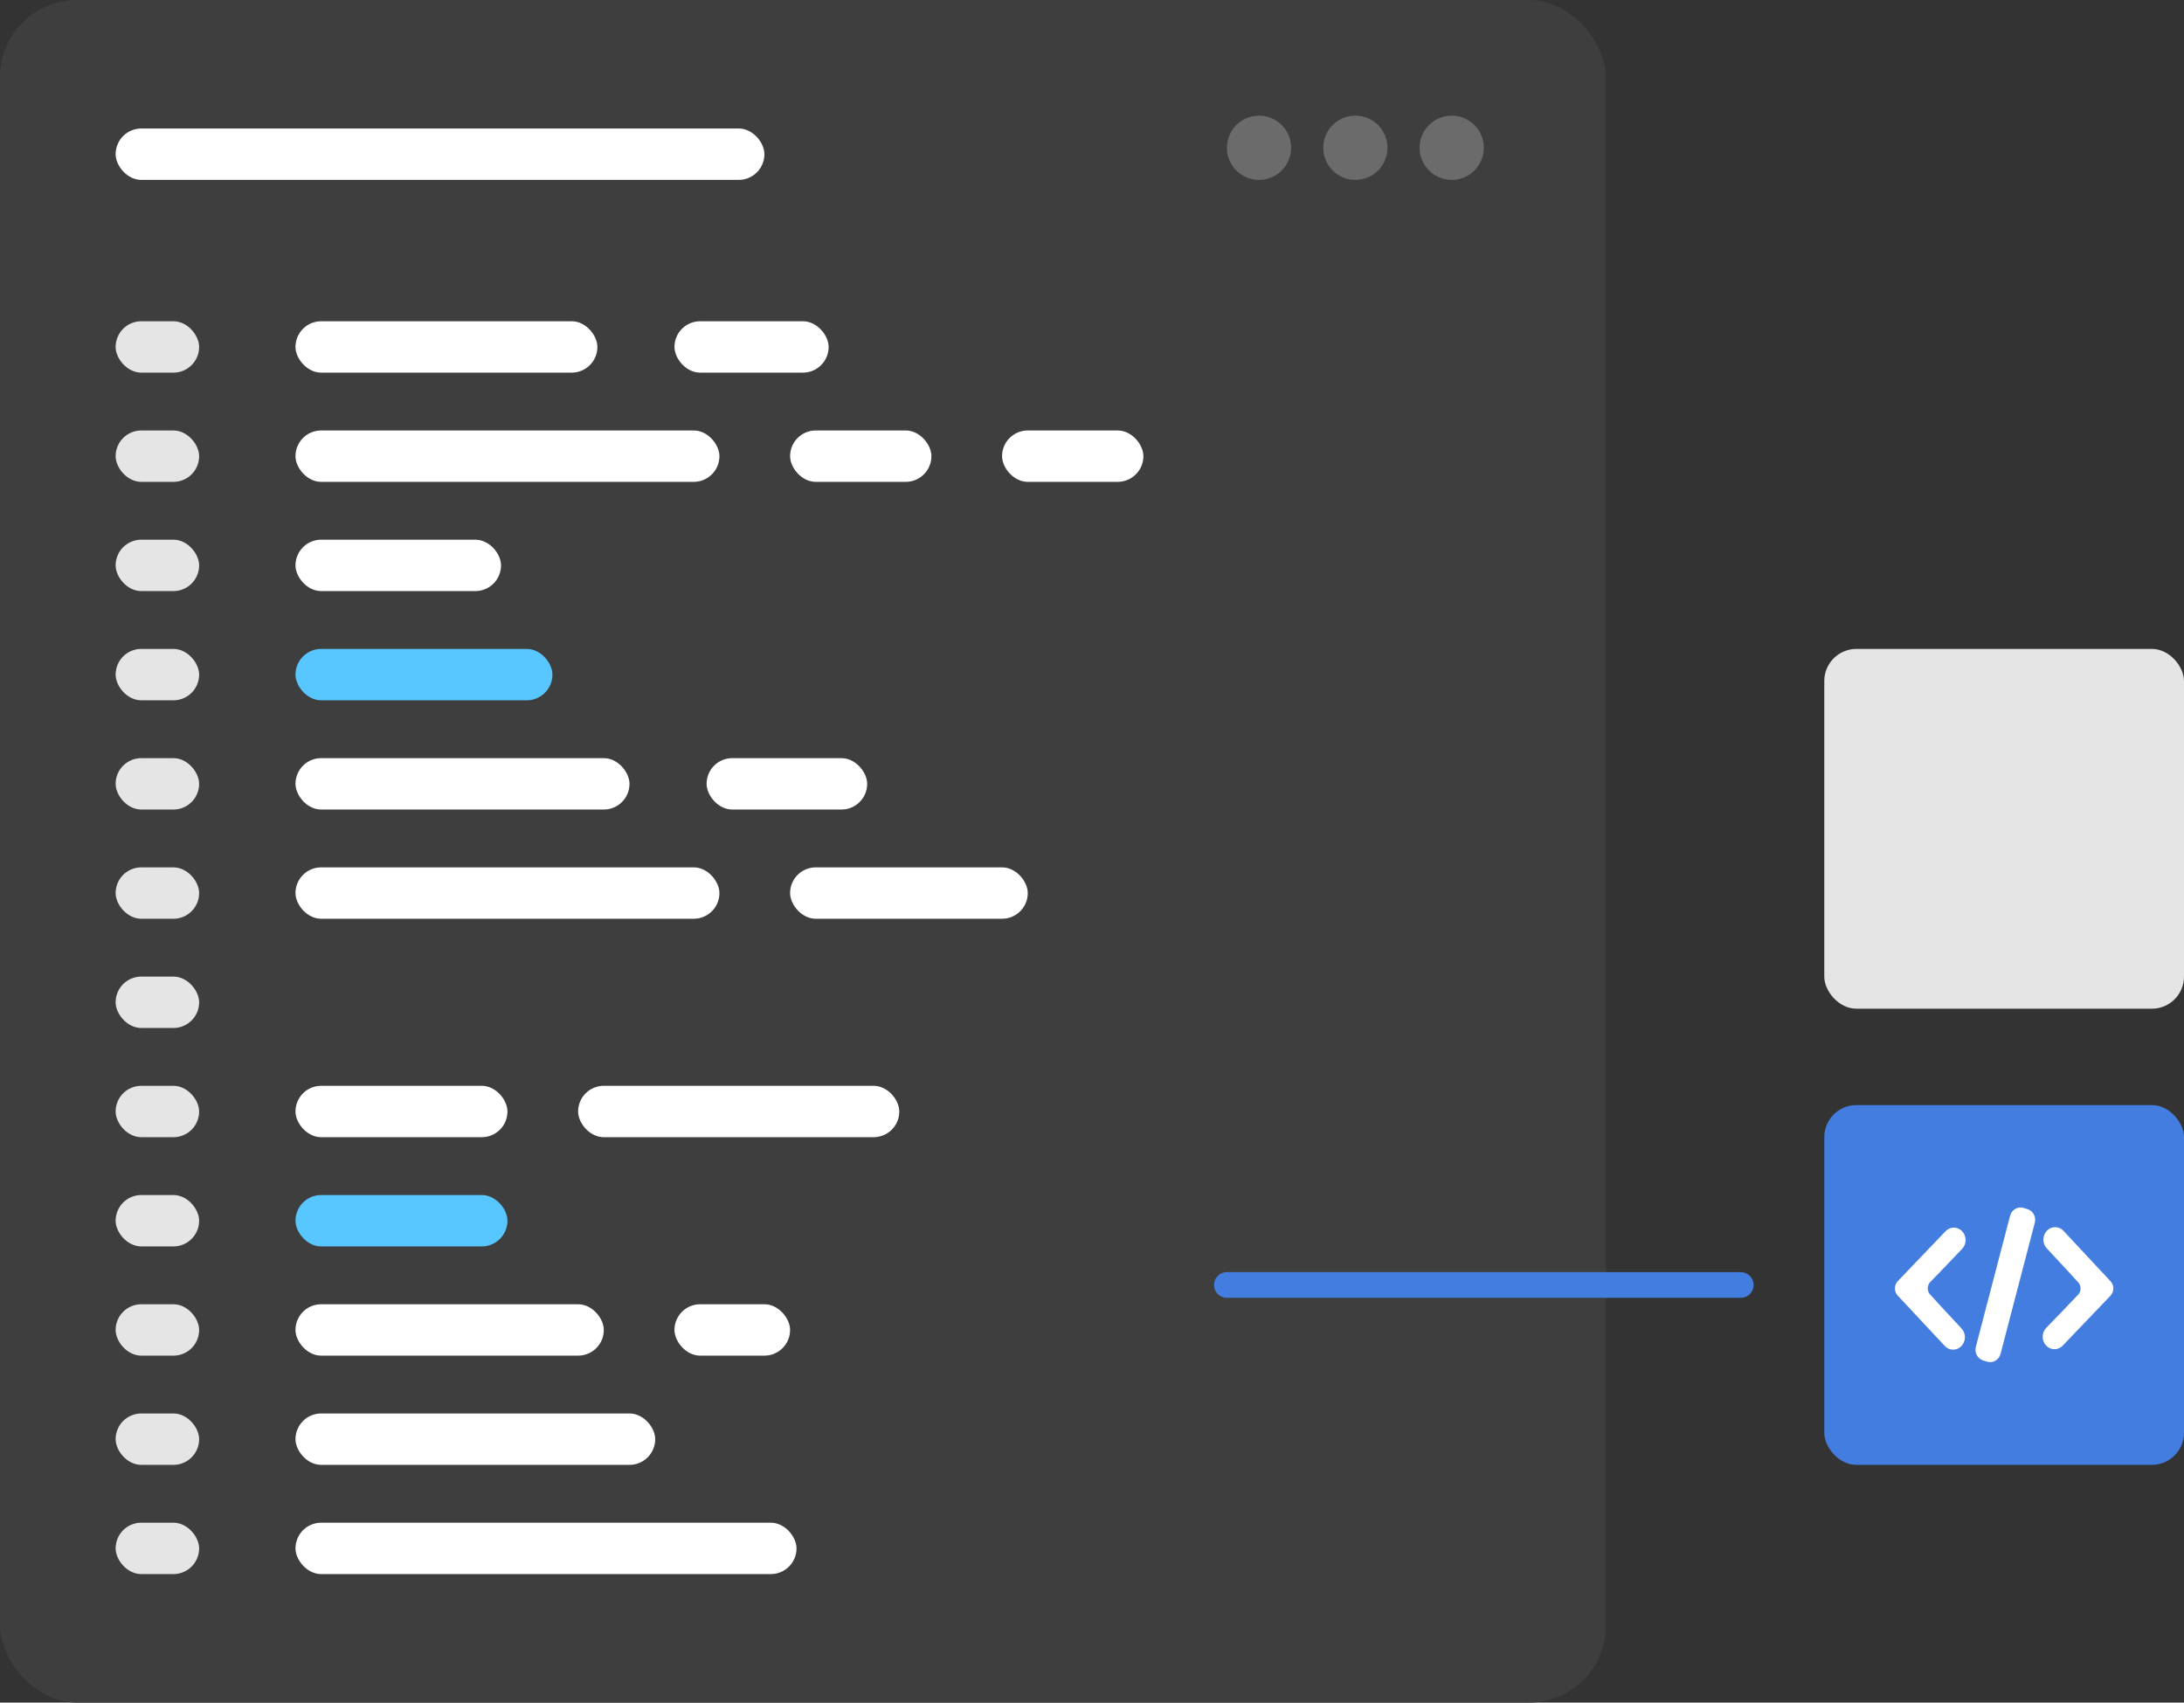
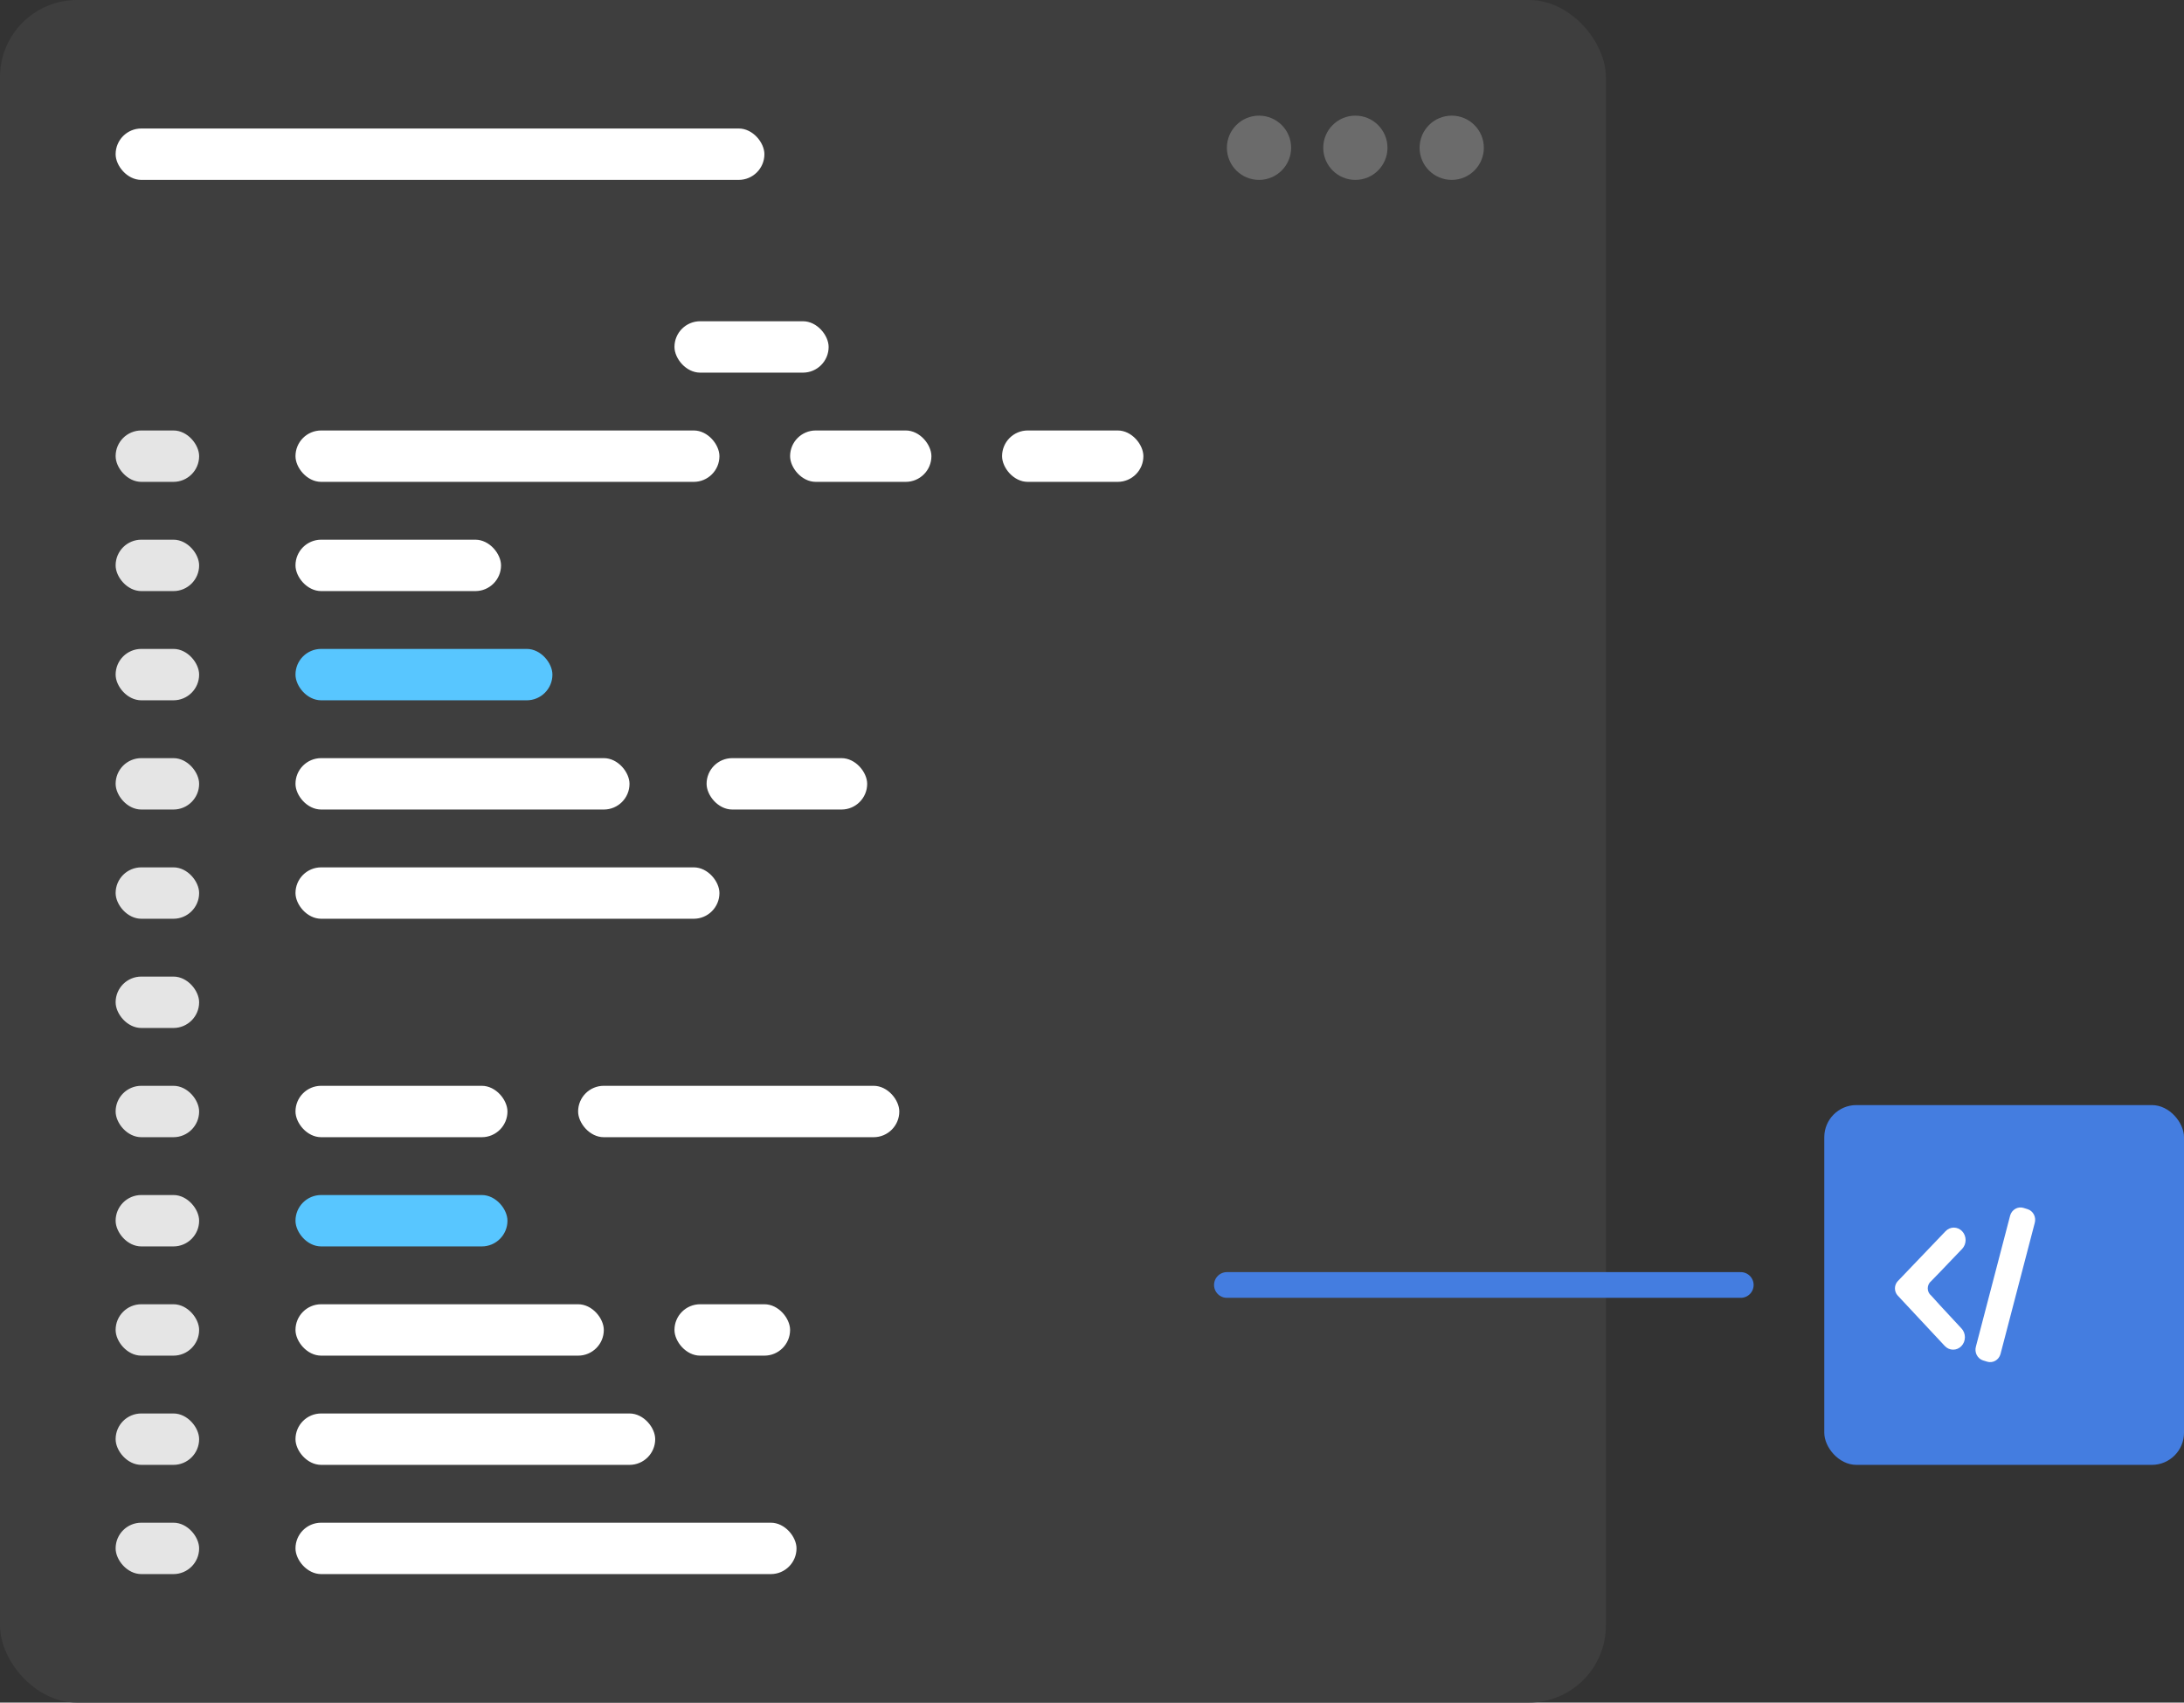
<svg xmlns="http://www.w3.org/2000/svg" width="340" height="265" viewBox="0 0 340 265" fill="none">
  <rect x="0" y="0" width="340" height="265" fill="#333333" stroke="none" />
  <rect width="250" height="265" rx="12" fill="#3E3E3E" />
  <path d="M191 200L271 200" stroke="#447DE0" stroke-width="4" stroke-linecap="round" />
  <rect x="284" y="172" width="56" height="56" rx="5" fill="#447DE0" />
-   <rect x="284" y="101" width="56" height="56" rx="5" fill="#E5E5E5" />
  <circle cx="196" cy="23" r="5" fill="#6B6B6B" />
  <circle cx="211" cy="23" r="5" fill="#6B6B6B" />
  <circle cx="226" cy="23" r="5" fill="#6B6B6B" />
  <rect x="18" y="20" width="101" height="8" rx="4" fill="white" />
-   <rect x="18" y="50" width="13" height="8" rx="4" fill="#E5E5E5" />
  <rect x="18" y="203" width="13" height="8" rx="4" fill="#E5E5E5" />
  <rect x="18" y="220" width="13" height="8" rx="4" fill="#E5E5E5" />
  <rect x="18" y="237" width="13" height="8" rx="4" fill="#E5E5E5" />
  <rect x="18" y="67" width="13" height="8" rx="4" fill="#E5E5E5" />
  <rect x="18" y="135" width="13" height="8" rx="4" fill="#E5E5E5" />
  <rect x="18" y="152" width="13" height="8" rx="4" fill="#E5E5E5" />
  <rect x="18" y="118" width="13" height="8" rx="4" fill="#E5E5E5" />
  <rect x="18" y="84" width="13" height="8" rx="4" fill="#E5E5E5" />
  <rect x="18" y="169" width="13" height="8" rx="4" fill="#E5E5E5" />
  <rect x="18" y="101" width="13" height="8" rx="4" fill="#E5E5E5" />
  <rect x="18" y="186" width="13" height="8" rx="4" fill="#E5E5E5" />
-   <rect x="46" y="50" width="47" height="8" rx="4" fill="white" />
  <rect x="46" y="203" width="48" height="8" rx="4" fill="white" />
  <rect x="46" y="237" width="78" height="8" rx="4" fill="white" />
  <rect x="46" y="220" width="56" height="8" rx="4" fill="white" />
  <rect x="105" y="203" width="18" height="8" rx="4" fill="white" />
  <rect x="46" y="67" width="66" height="8" rx="4" fill="white" />
  <rect x="46" y="135" width="66" height="8" rx="4" fill="white" />
  <rect x="46" y="118" width="52" height="8" rx="4" fill="white" />
  <rect x="46" y="84" width="32" height="8" rx="4" fill="white" />
  <rect x="46" y="169" width="33" height="8" rx="4" fill="white" />
  <rect x="90" y="169" width="50" height="8" rx="4" fill="white" />
  <rect x="46" y="101" width="40" height="8" rx="4" fill="#58C6FF" />
  <rect x="46" y="186" width="33" height="8" rx="4" fill="#58C6FF" />
  <rect x="105" y="50" width="24" height="8" rx="4" fill="white" />
  <rect x="123" y="67" width="22" height="8" rx="4" fill="white" />
-   <rect x="123" y="135" width="37" height="8" rx="4" fill="white" />
  <rect x="156" y="67" width="22" height="8" rx="4" fill="white" />
  <rect x="110" y="118" width="25" height="8" rx="4" fill="white" />
-   <path fill-rule="evenodd" clip-rule="evenodd" d="M328.566 199.422L321.238 191.572C320.896 191.208 320.431 191.002 319.945 191C319.46 190.998 318.993 191.201 318.649 191.563C318.304 191.925 318.11 192.416 318.108 192.93C318.106 193.444 318.298 193.937 318.64 194.302L321.925 197.836C321.953 197.864 323.363 199.42 323.363 199.42C323.529 199.55 323.664 199.72 323.757 199.915C323.85 200.111 323.898 200.326 323.898 200.545C323.898 200.764 323.85 200.979 323.757 201.175C323.664 201.37 323.529 201.54 323.363 201.67L321.913 203.188L320.761 204.391L318.538 206.689C318.194 207.052 318.001 207.545 318 208.059C317.999 208.573 318.192 209.067 318.535 209.431C318.878 209.795 319.344 209.999 319.83 210C320.316 210.001 320.782 209.797 321.126 209.434L328.556 201.67C328.838 201.373 328.998 200.97 329 200.548C329.002 200.127 328.846 199.722 328.566 199.422V199.422Z" fill="white" />
  <path d="M312.939 189.177L307.605 209.59C307.482 210.028 307.528 210.499 307.734 210.901C307.941 211.303 308.291 211.605 308.709 211.74L309.352 211.938C309.562 212.003 309.782 212.024 310 212C310.218 211.976 310.429 211.908 310.622 211.799C310.815 211.69 310.985 211.543 311.123 211.366C311.262 211.188 311.366 210.985 311.429 210.766L316.762 190.354C316.888 189.912 316.841 189.438 316.632 189.034C316.422 188.63 316.067 188.33 315.644 188.199L315 188C314.577 187.876 314.125 187.93 313.74 188.151C313.354 188.371 313.067 188.739 312.939 189.177Z" fill="white" />
  <path fill-rule="evenodd" clip-rule="evenodd" d="M302.11 197.883L303.262 196.678L305.462 194.382C305.632 194.202 305.767 193.988 305.86 193.753C305.952 193.518 306 193.266 306 193.011C306 192.757 305.953 192.505 305.861 192.269C305.77 192.034 305.635 191.82 305.465 191.64C305.295 191.46 305.093 191.316 304.871 191.219C304.649 191.121 304.41 191.071 304.17 191.07C303.684 191.07 303.218 191.273 302.874 191.637L295.444 199.401C295.162 199.698 295.002 200.102 295 200.523C294.998 200.945 295.154 201.35 295.434 201.65L302.762 209.498C302.931 209.679 303.133 209.822 303.354 209.92C303.576 210.018 303.814 210.069 304.055 210.07C304.295 210.071 304.533 210.022 304.756 209.925C304.978 209.829 305.18 209.687 305.351 209.508C305.522 209.328 305.657 209.115 305.75 208.881C305.843 208.646 305.891 208.394 305.892 208.14C305.893 207.885 305.846 207.633 305.755 207.398C305.664 207.163 305.53 206.949 305.36 206.768L302.081 203.236L300.643 201.65C300.477 201.519 300.342 201.35 300.249 201.154C300.156 200.959 300.108 200.743 300.108 200.524C300.108 200.306 300.156 200.09 300.249 199.894C300.342 199.699 300.477 199.529 300.643 199.399L302.11 197.883Z" fill="white" />
</svg>